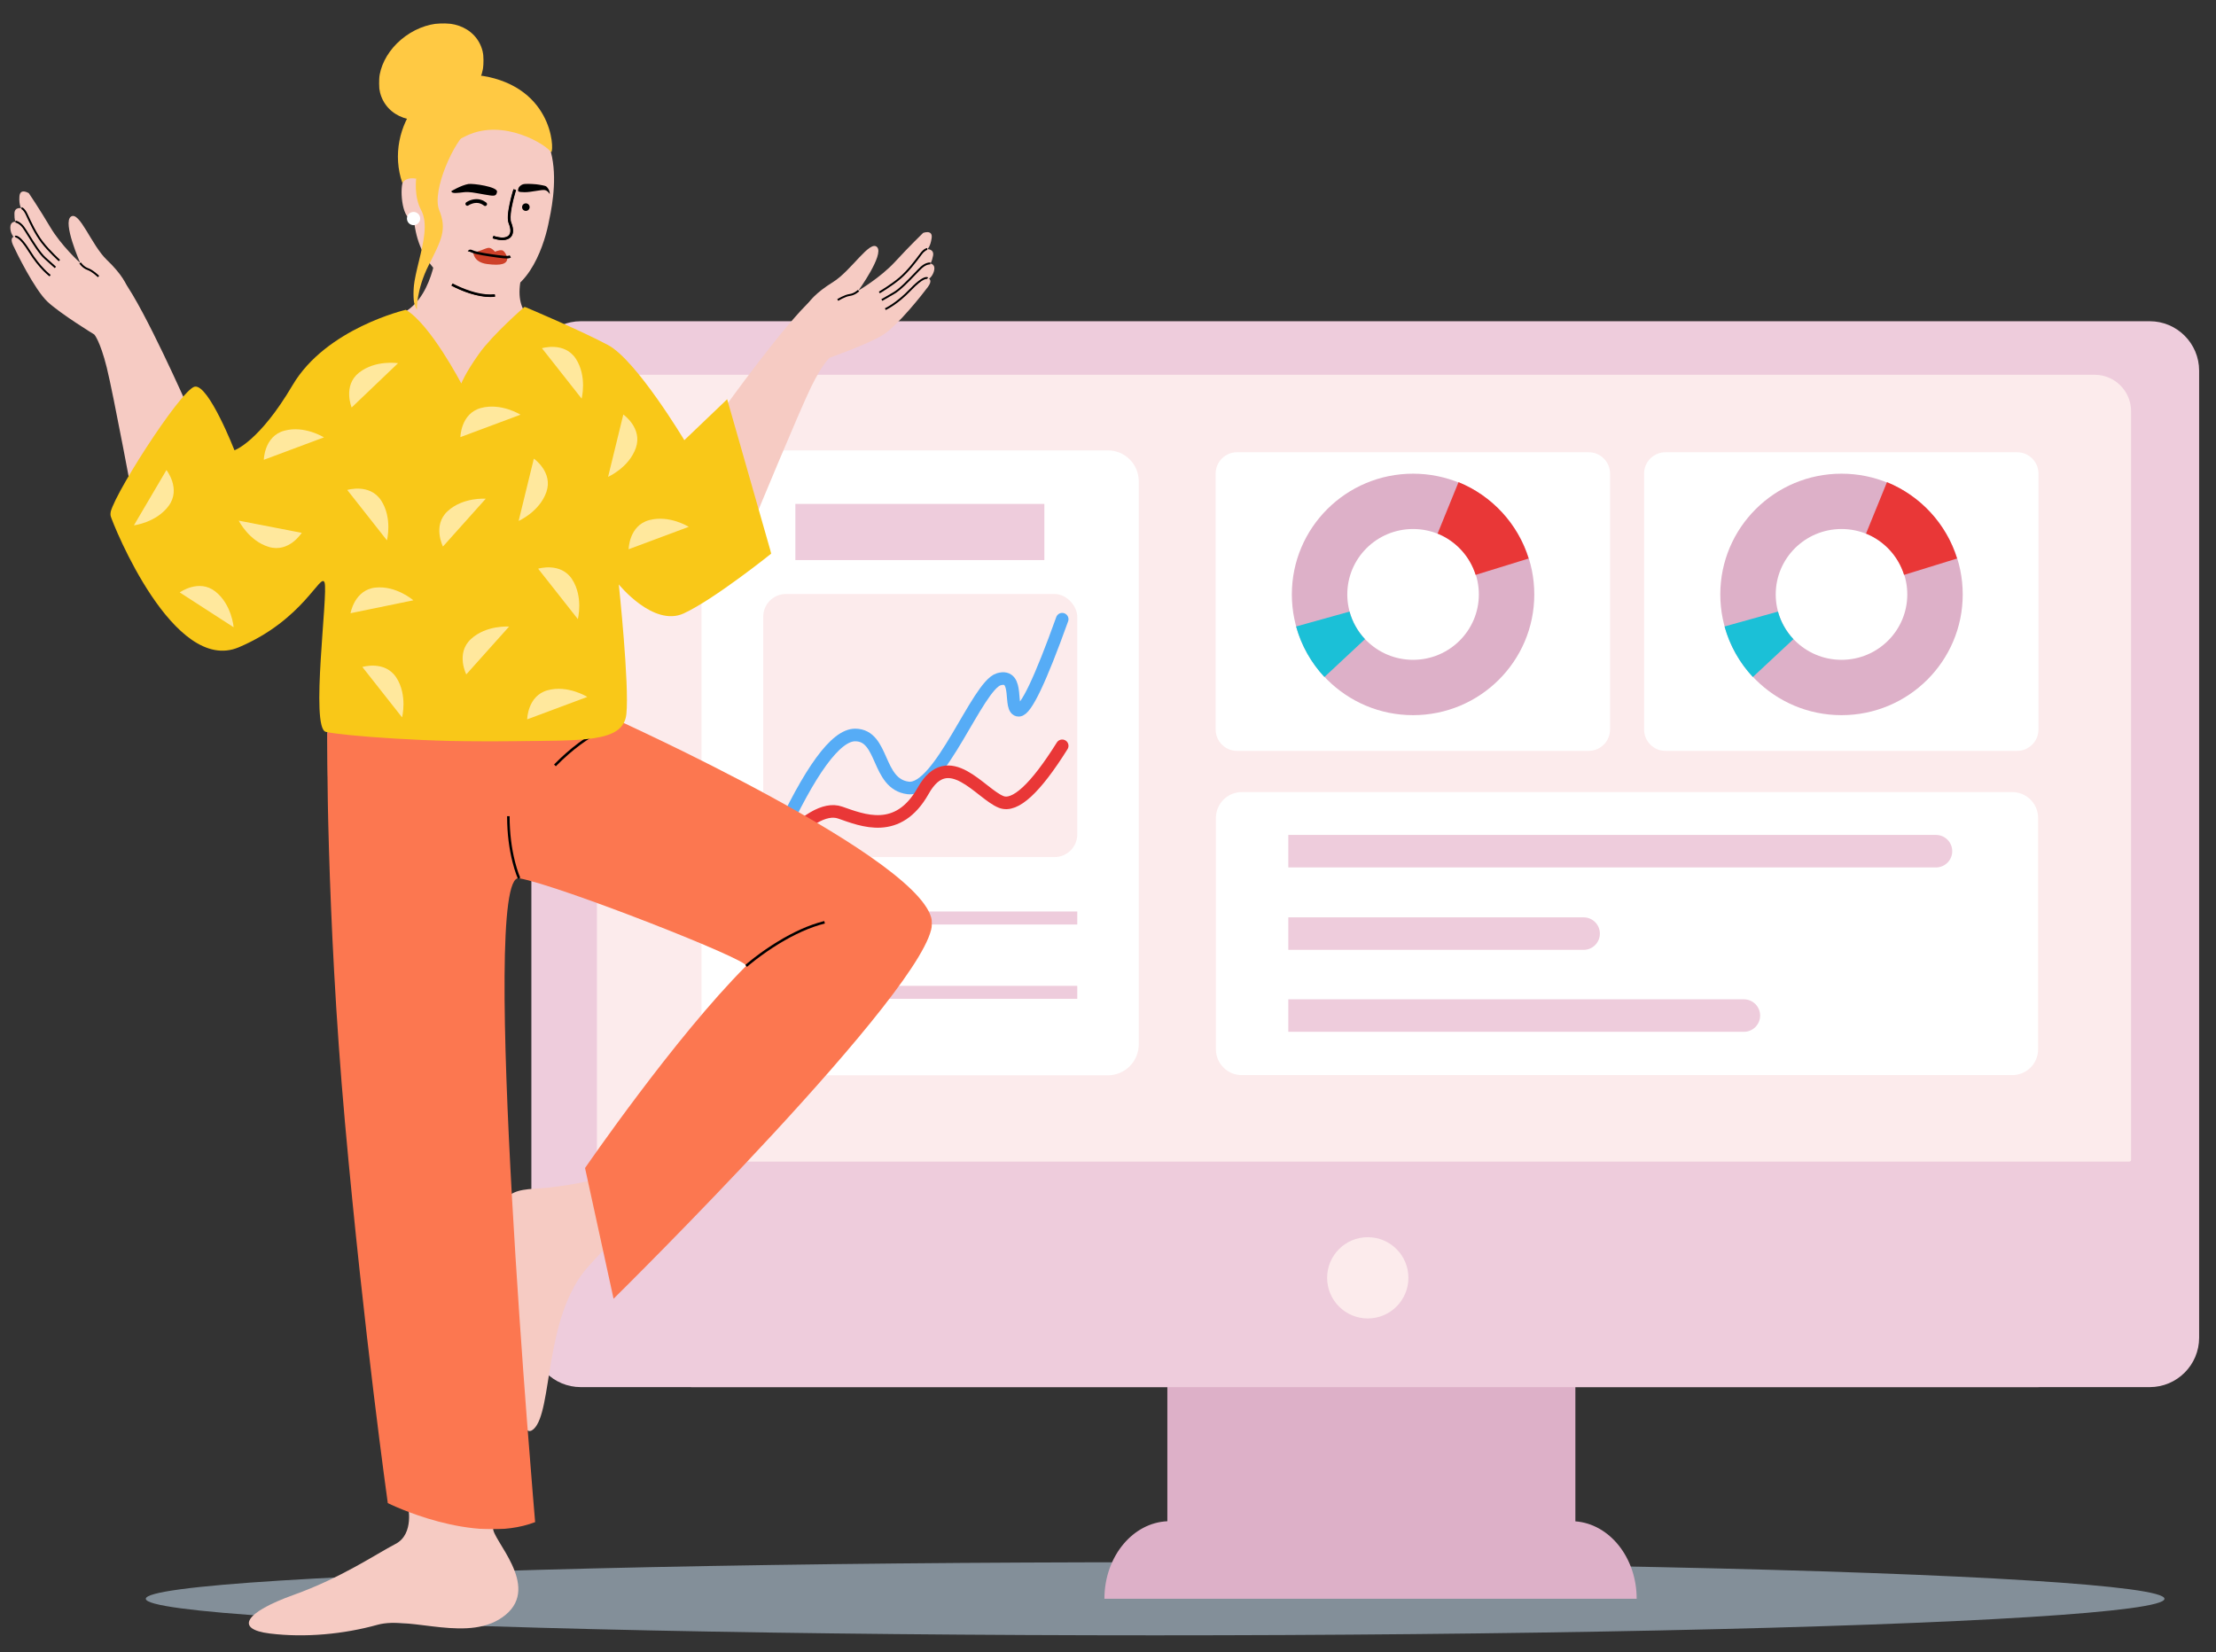
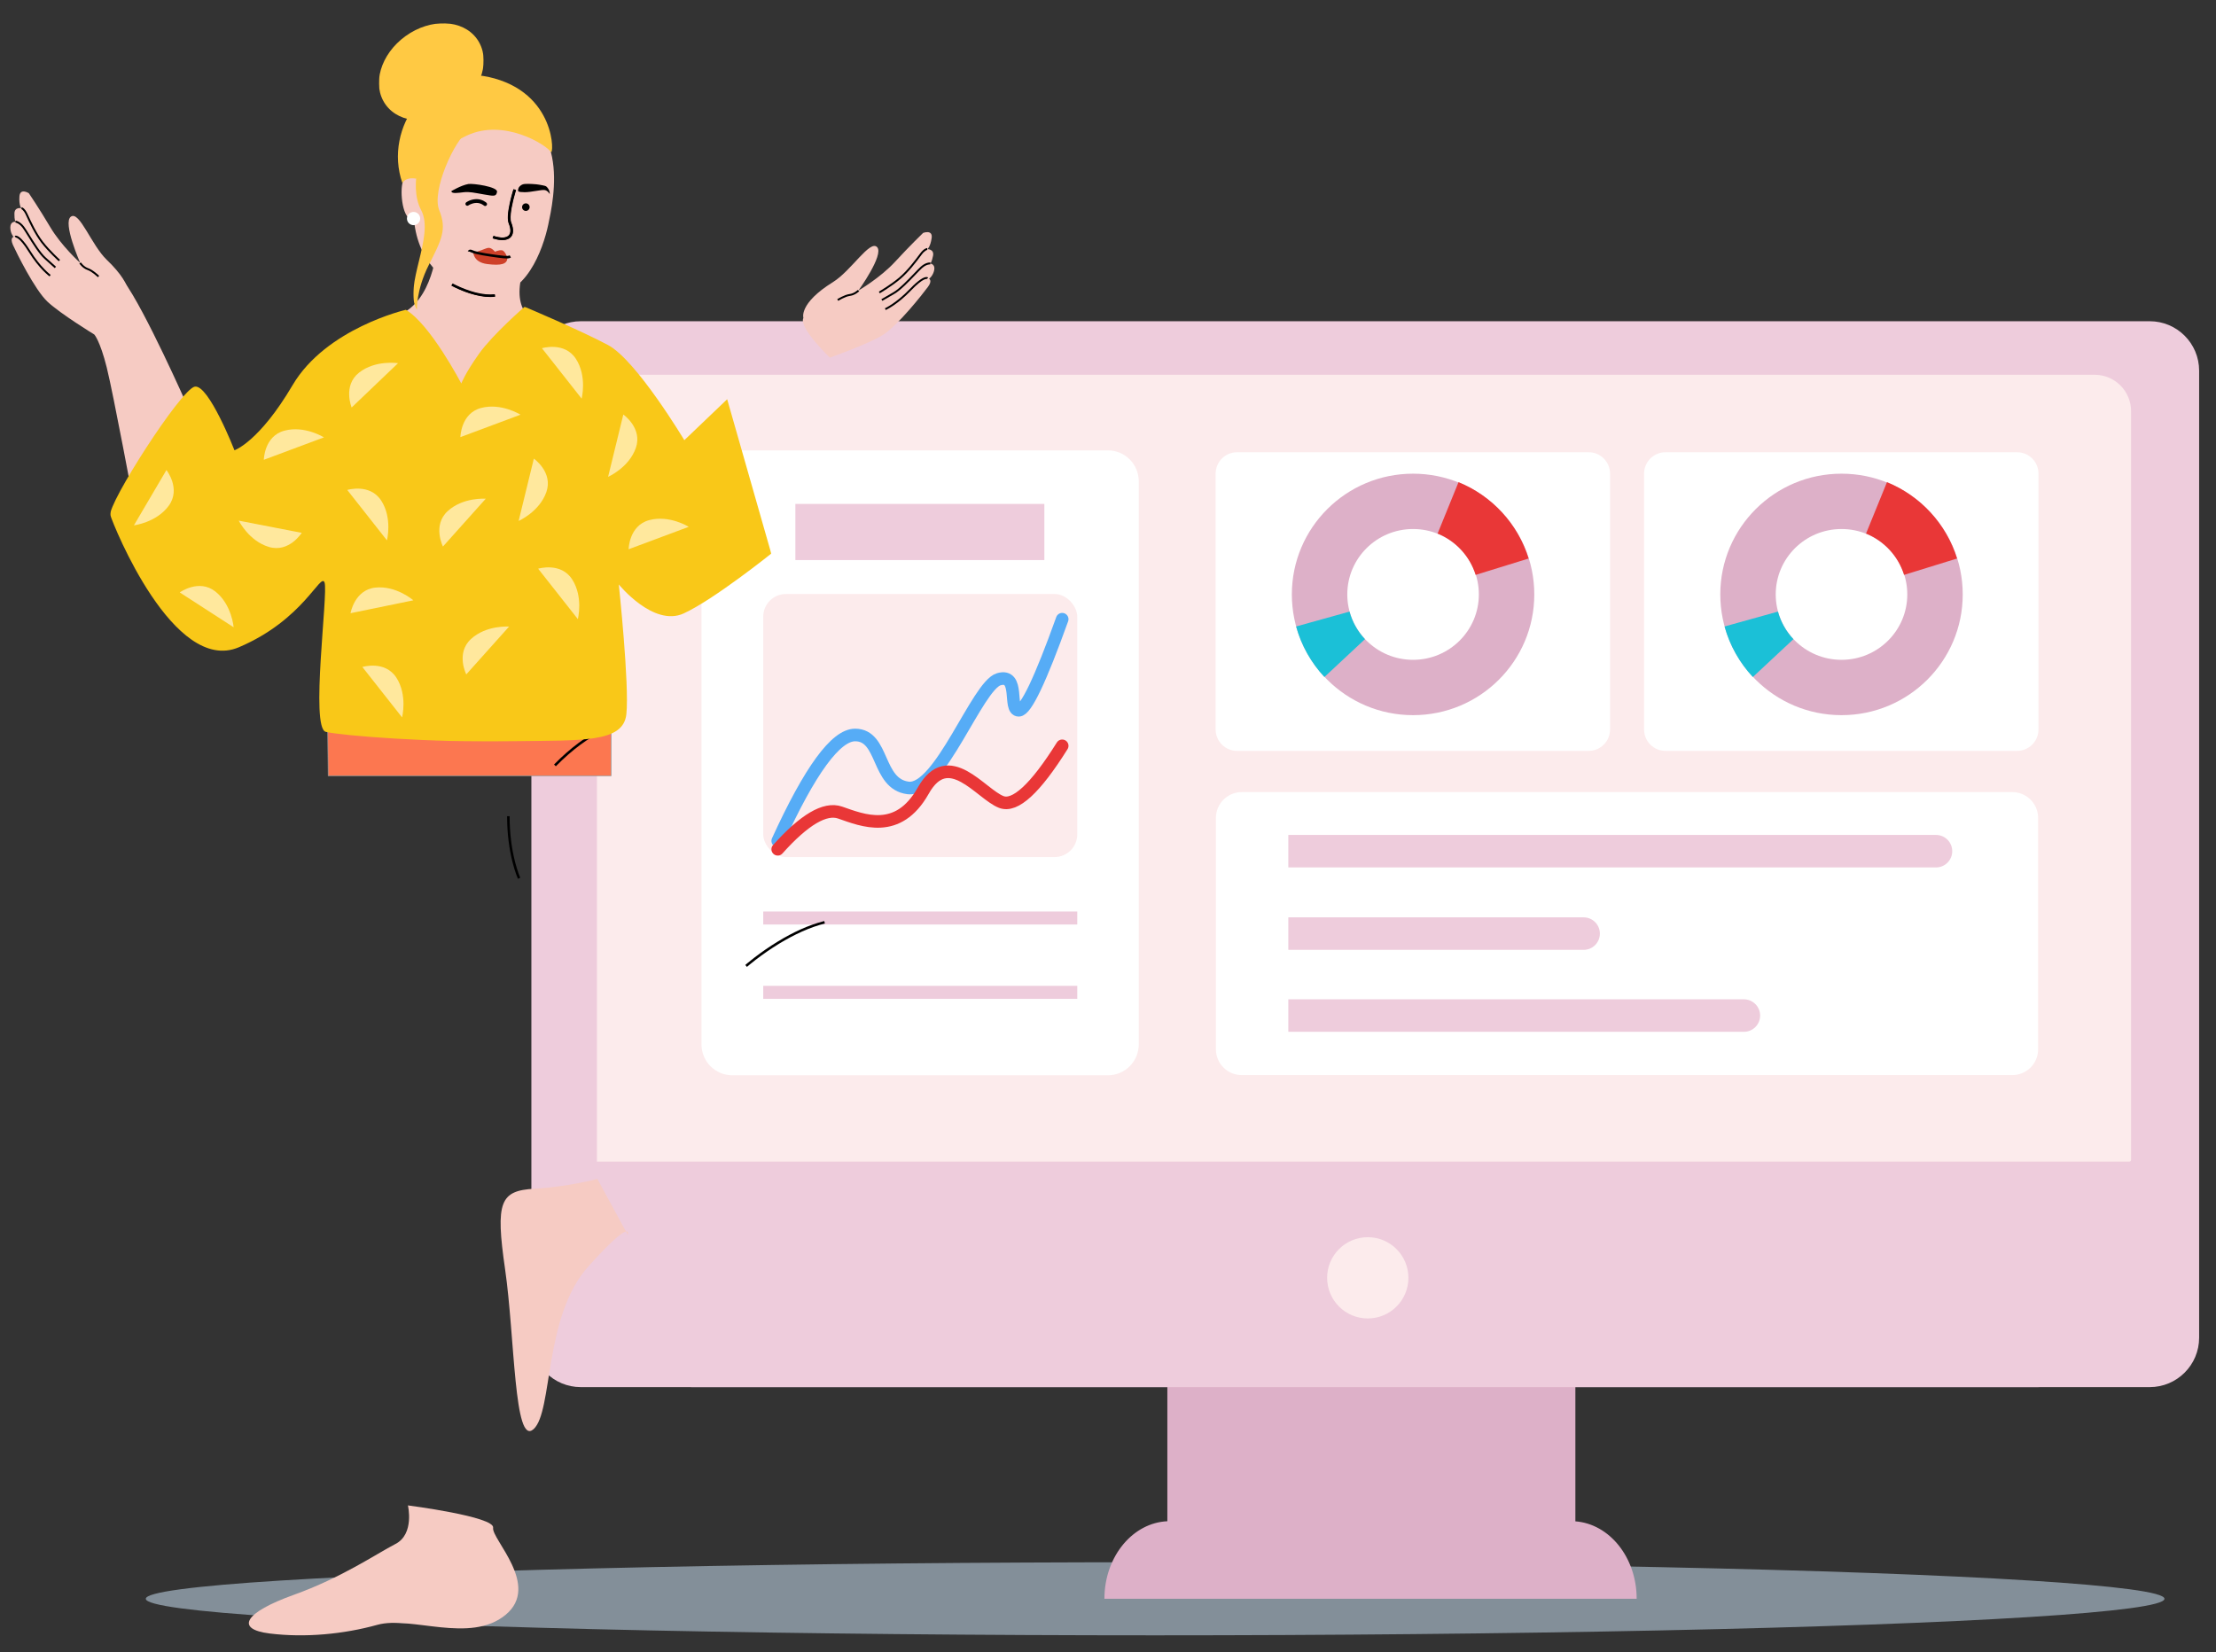
<svg xmlns="http://www.w3.org/2000/svg" xmlns:xlink="http://www.w3.org/1999/xlink" viewBox="148.613 668.077 3517.162 2622.821" width="3517.162px" height="2622.821px">
  <rect x="148.613" y="668.077" width="3517.162" height="2622.821" fill="#333333" stroke="none" />
  <defs>
    <polygon id="masterspot-illustrationmonitor-path-1" points="0 0.073 432.276 0.073 432.276 402 0 402" />
    <polygon id="masterspot-illustrationmonitor-path-3" points="0 0.974 166.344 0.974 166.344 155.078 0 155.078" />
    <polygon id="masterspot-illustrationmonitor-path-5" points="0.588 0.151 87.771 0.151 87.771 284 0.588 284" />
  </defs>
  <g id="Master/Spot Illustration/Monitor" stroke="none" stroke-width="1" fill="none" fill-rule="evenodd">
    <ellipse id="Floor" fill="#D5ECFF" opacity=".5" cx="1982" cy="3206" rx="1602" ry="58" />
    <path d="M3432,2812.177 C3432,2844.118 3410.137,2869.998 3383.177,2869.998 L2648.994,2869.998 L2648.994,3083.054 C2703.301,3087.153 2746.272,3140.635 2746.272,3206 L1901.506,3206 C1901.506,3171.966 1913.136,3141.18 1931.962,3118.876 C1949.887,3097.64 1974.307,3084.123 2001.396,3082.902 L2001.396,2869.998 L1246.823,2869.998 C1219.863,2869.998 1198,2844.118 1198,2812.177 L1198,2513 L3429.7,2513 C3430.969,2513 3432,2514.221 3432,2515.725 L3432,2812.177 Z" id="Base" fill="#DDB0C8" />
    <path d="M3560.495,2870 L1070.505,2870 C1027.149,2870 992,2834.85 992,2791.493 L992,1256.509 C992,1213.15 1027.149,1178 1070.505,1178 L3560.495,1178 C3603.854,1178 3639,1213.15 3639,1256.509 L3639,2791.493 C3639,2834.85 3603.854,2870 3560.495,2870" id="Monitor" fill="#EECCDC" />
    <path d="M2384,2696.5 C2384,2732.121 2355.121,2761 2319.5,2761 C2283.879,2761 2255,2732.121 2255,2696.5 C2255,2660.879 2283.879,2632 2319.5,2632 C2355.121,2632 2384,2660.879 2384,2696.5" id="On-Button" fill="#FCEBEC" />
    <path d="M1096,2512 L1096,1320.83 C1096,1288.892 1121.893,1263 1153.832,1263 L3473.168,1263 C3505.107,1263 3531,1288.892 3531,1320.83 L3531,2509.275 C3531,2510.779 3529.779,2512 3528.274,2512 L1096,2512 Z" id="Screen" fill="#FCEBEC" />
    <g id="Computer-Screen" transform="translate(1262, 1383)">
      <g id="Stats-and-Graphs">
        <g id="Graph-4" transform="translate(816, 542)">
          <path d="M469.348,-427.41 L836.59,-427.41 C859.234,-427.41 877.59,-409.053 877.59,-386.41 L877.59,836.59 C877.59,859.234 859.234,877.59 836.59,877.59 L469.348,877.59 C446.705,877.59 428.348,859.234 428.348,836.59 L428.348,-386.41 C428.348,-409.053 446.705,-427.41 469.348,-427.41 Z" id="Rectangle-Copy-15" fill="#FFF" transform="translate(652.969, 225.09) rotate(-270) translate(-652.969, -225.09)" />
          <g id="Group" transform="translate(115.385, 68.465)" fill="#EECCDC">
            <path d="M5.0636061e-12,-5.26000195e-13 L1027.963,-5.26000195e-13 C1042.208,-4.32693813e-13 1053.757,11.548 1053.757,25.794 C1053.757,40.04 1042.208,51.588 1027.963,51.588 L5.0636061e-12,51.588 L5.0636061e-12,51.588 L5.0636061e-12,-5.26000195e-13 Z" id="Rectangle" />
            <path d="M-3.5135226e-12,130.839 L468.697,130.839 C482.943,130.839 494.491,142.388 494.491,156.634 C494.491,170.879 482.943,182.428 468.697,182.428 L-3.5135226e-12,182.428 L-3.5135226e-12,182.428 L-3.5135226e-12,130.839 Z" id="Rectangle-Copy" />
            <path d="M6.35534235e-12,260.931 L723.052,260.931 C737.298,260.931 748.847,272.48 748.847,286.725 C748.847,300.971 737.298,312.519 723.052,312.519 L6.35534235e-12,312.519 L6.35534235e-12,312.519 L6.35534235e-12,260.931 Z" id="Rectangle-Copy-2" />
          </g>
        </g>
        <g id="Graph-2" transform="translate(816, 2)">
          <path d="M110,-75 L516.081,-75 C534.859,-75 550.081,-59.778 550.081,-41 L550.081,517 C550.081,535.778 534.859,551 516.081,551 L110,551 C91.222,551 76,535.778 76,517 L76,-41 C76,-59.778 91.222,-75 110,-75 Z" id="Rectangle-Copy-16" fill="#FFF" transform="translate(313.04, 238) rotate(-270) translate(-313.04, -238)" />
          <path d="M790,-75 L1196.081,-75 C1214.859,-75 1230.081,-59.778 1230.081,-41 L1230.081,517 C1230.081,535.778 1214.859,551 1196.081,551 L790,551 C771.222,551 756,535.778 756,517 L756,-41 C756,-59.778 771.222,-75 790,-75 Z" id="Rectangle-Copy-16" fill="#FFF" transform="translate(993.04, 238) rotate(-270) translate(-993.04, -238)" />
          <g id="Group-2" transform="translate(121, 35)">
            <path d="M192.394,2.87059265e-12 C298.651,2.87059265e-12 384.788,85.81 384.788,191.663 C384.788,297.515 298.651,383.326 192.394,383.326 C86.138,383.326 1.16529009e-12,297.515 1.16529009e-12,191.663 C1.16529009e-12,85.81 86.138,2.87059265e-12 192.394,2.87059265e-12 Z M192.394,87.83 C134.736,87.83 87.994,134.318 87.994,191.663 C87.994,249.008 134.736,295.496 192.394,295.496 C250.053,295.496 296.794,249.008 296.794,191.663 C296.794,134.318 250.053,87.83 192.394,87.83 Z" id="Combined-Shape-Copy-4" fill="#DDB0C8" />
            <path d="M375.805,134.672 L291.68,160.653 C282.399,130.837 260.054,106.757 231.322,95.077 L264.538,13.45 C317.536,35.039 358.738,79.557 375.805,134.672 Z" id="Combined-Shape-Copy-5" fill="#E93737" />
            <path d="M116.035,262.688 L51.678,322.801 C30.74,300.396 15.095,272.982 6.738,242.552 L91.534,218.936 C96.061,235.536 104.595,250.486 116.035,262.688 Z" id="Combined-Shape-Copy-6" fill="#1BC0D7" />
          </g>
          <g id="Group-2" transform="translate(801, 35)">
            <path d="M192.394,2.87059265e-12 C298.651,2.87059265e-12 384.788,85.81 384.788,191.663 C384.788,297.515 298.651,383.326 192.394,383.326 C86.138,383.326 1.16529009e-12,297.515 1.16529009e-12,191.663 C1.16529009e-12,85.81 86.138,2.87059265e-12 192.394,2.87059265e-12 Z M192.394,87.83 C134.736,87.83 87.994,134.318 87.994,191.663 C87.994,249.008 134.736,295.496 192.394,295.496 C250.053,295.496 296.794,249.008 296.794,191.663 C296.794,134.318 250.053,87.83 192.394,87.83 Z" id="Combined-Shape-Copy-4" fill="#DDB0C8" />
            <path d="M375.805,134.672 L291.68,160.653 C282.399,130.837 260.054,106.757 231.322,95.077 L264.538,13.45 C317.536,35.039 358.738,79.557 375.805,134.672 Z" id="Combined-Shape-Copy-5" fill="#E93737" />
            <path d="M116.035,262.688 L51.678,322.801 C30.74,300.396 15.095,272.982 6.738,242.552 L91.534,218.936 C96.061,235.536 104.595,250.486 116.035,262.688 Z" id="Combined-Shape-Copy-6" fill="#1BC0D7" />
          </g>
        </g>
        <g id="Graph-1">
          <g id="Group-27" fill="#FFF">
            <path d="M-100,149 L794,149 C821.062,149 843,170.938 843,198 L843,794 C843,821.062 821.062,843 794,843 L-100,843 C-127.062,843 -149,821.062 -149,794 L-149,198 C-149,170.938 -127.062,149 -100,149 Z" id="Rectangle-Copy-16" transform="translate(347, 496) rotate(-270) translate(-347, -496)" />
          </g>
          <rect id="Rectangle" fill="#FCEBEC" x="98" y="228" width="498.414" height="417.589" rx="36" />
          <path d="M121,619.901 C172.18,507.831 213.129,451.796 243.848,451.796 C289.928,451.796 277.721,529.58 327.94,535.848 C378.16,542.116 437.727,373.269 471.846,363.33 C505.964,353.39 486.509,412.579 503.561,412.579 C514.929,412.579 537.903,364.386 572.483,268" id="Path-8" stroke="#56ACF6" stroke-width="20" stroke-linecap="round" stroke-linejoin="round" />
          <path d="M121,633.22 C163.149,586.146 196.135,566.721 219.956,574.946 C255.688,587.284 311.919,611.355 351.938,540.178 C391.957,469 442.852,545.349 475.764,558.123 C497.706,566.639 529.946,536.931 572.483,469" id="Path-10" stroke="#E93737" stroke-width="20" stroke-linecap="round" stroke-linejoin="round" />
          <rect id="Rectangle" fill="#EECCDC" x="149" y="85" width="395.165" height="89.148" />
          <rect id="Rectangle-Copy-20" fill="#EECCDC" x="98" y="732" width="498.414" height="20.645" />
          <rect id="Rectangle-Copy-22" fill="#EECCDC" x="98" y="850" width="498.414" height="20.645" />
        </g>
      </g>
    </g>
    <g transform="translate(-258, 556) scale(1 1)" id="Master/Character/Standing">
      <defs>
        <polygon id="mastercharacterstanding-path-1" points="0 0 485.023 0 485.023 527.3 0 527.3" />
      </defs>
      <g id="Master/Character/Standing" stroke="none" stroke-width="1" fill="none" fill-rule="evenodd">
        <g id="Lower Body/Standing" transform="translate(503, 1151) scale(1 1)">
          <defs>
-             <polygon id="lower-bodystandingyoga-pose-path-1" points="0.8 0.534 960.911 0.534 960.911 1289.694 0.8 1289.694" />
-           </defs>
+             </defs>
          <g id="Lower Body/Standing/Yoga Pose" stroke="none" stroke-width="1" fill="none" fill-rule="evenodd">
            <path d="M873.5,0.5 L422.505,0.5 L424.495,192.5 L873.5,192.5 L873.5,0.5 Z" id="Rectangle" stroke="#979797" fill="#FC7750" />
            <g id="Group-109" transform="translate(298, 99)">
              <path d="M553.707,733.457 C553.707,733.457 508.526,745.92 454,749.036 C399.471,752.152 391.682,769.289 407.262,876.786 C422.841,984.283 421.283,1158.771 452.442,1130.729 C483.599,1102.686 468.021,951.566 539.686,872.112 C611.35,792.658 602.003,822.259 602.003,822.259 L553.707,733.457 Z" id="Fill-96" fill="#f6cbc3" />
              <path d="M253.04,1251.765 C253.04,1251.765 263.899,1297.176 233.296,1312.972 C202.693,1328.766 148.398,1366.28 71.396,1393.92 C-5.605,1421.562 -22.387,1448.216 33.883,1455.127 C90.153,1462.036 151.359,1456.114 204.668,1441.306 C257.976,1426.498 351.759,1471.909 408.029,1425.512 C464.299,1379.113 385.324,1305.074 388.285,1287.304 C391.247,1269.535 253.04,1251.765 253.04,1251.765" id="Fill-98" fill="#f6cbc3" />
              <g id="Group-102" transform="translate(124, 0)">
                <mask id="lower-bodystandingyoga-pose-mask-2" fill="#ffffff">
                  <use xlink:href="#lower-bodystandingyoga-pose-path-1" fill="#ffffff" />
                </mask>
                <g id="Clip-101" />
                <path d="M0.82,24.78 C0.82,24.78 -0.979,308.85 29.198,644.569 C59.375,980.288 97.096,1248.108 97.096,1248.108 C97.096,1248.108 232.892,1316.006 330.967,1278.285 C330.967,1278.285 241.415,244.901 305.541,256.217 C369.667,267.534 674.017,387.231 665.828,395.42 C552.774,508.473 410.182,716.239 410.182,716.239 L455.447,923.706 C455.447,923.706 960.911,425.786 960.911,327.711 C960.911,229.635 451.41,0.534 451.41,0.534 C451.41,0.534 272.79,68.746 0.82,24.78" id="Fill-100" fill="#FC7750" mask="url(#lower-bodystandingyoga-pose-mask-2)" />
              </g>
              <path d="M913.857,324.161 L914.828,328.041 C891.312,333.919 866.719,345.156 842.044,360.192 C828.85,368.231 816.472,376.848 805.27,385.463 L803.725,386.657 C800.935,388.824 798.379,390.869 796.074,392.765 L794.841,393.784 C793.918,394.551 793.099,395.242 792.386,395.851 L791.154,396.918 L788.503,393.922 L789.279,393.247 L790.104,392.541 C790.537,392.172 791.004,391.777 791.506,391.357 L792.284,390.708 C795.34,388.167 798.871,385.338 802.831,382.292 C814.142,373.593 826.637,364.896 839.962,356.776 C864.545,341.796 889.083,330.524 912.678,324.459 L913.857,324.161 Z" id="Stroke-103" fill="#000" fill-rule="nonzero" />
              <path d="M592.706,7.019 L593.347,10.967 L592.864,11.057 L592.307,11.171 C592.107,11.213 591.895,11.259 591.67,11.31 L591.321,11.39 C589.599,11.79 587.576,12.336 585.269,13.051 C578.645,15.103 571.096,18.09 562.761,22.187 C539.165,33.789 514.142,51.784 488.766,77.533 L487.849,78.467 L484.99,75.669 C510.998,49.095 536.711,30.538 560.997,18.598 C569.521,14.407 577.264,11.343 584.086,9.23 C586.485,8.487 588.601,7.916 590.416,7.494 L591.182,7.321 C591.572,7.235 591.903,7.167 592.174,7.115 L592.706,7.019 Z" id="Stroke-105" fill="#000" fill-rule="nonzero" />
              <path d="M414.466,157.723 C414.466,184.567 417.646,208.66 422.943,229.636 L423.451,231.612 C425.069,237.798 426.775,243.297 428.484,248.08 L428.753,248.829 C429.443,250.73 430.083,252.372 430.655,253.752 L431.087,254.771 L431.355,255.375 L427.728,257.06 L427.519,256.595 L427.201,255.858 L426.96,255.285 C426.365,253.85 425.704,252.151 424.993,250.194 C422.97,244.619 420.949,238.078 419.065,230.615 C413.785,209.708 410.582,185.779 410.469,159.176 L410.466,157.723 L414.466,157.723 Z" id="Stroke-107" fill="#000" fill-rule="nonzero" />
            </g>
          </g>
        </g>
        <g id="Upper Body" transform="translate(376, 277) scale(1 1)">
          <defs>
            <polygon id="upper-bodyshrugg-path-1" points="0.596 0.899 1049.751 0.899 1049.751 691 0.596 691" />
          </defs>
          <g id="Upper Body/Shrugg" stroke="none" stroke-width="1" fill="none" fill-rule="evenodd">
            <path d="M724.954,220 C724.954,220 721.263,301.153 673.924,329.8 C630.973,355.791 721.969,506.61 819.858,497.614 C873.442,492.688 886,346.158 886,346.158 C886,346.158 842.734,337.797 858.716,271.819 L724.954,220 Z" id="Neck" fill="#f6cbc3" />
            <path d="M803.337,302.516 C739.877,294.841 694.078,253.116 687.665,183.898 C669.216,186.835 664.865,138.765 670.003,123.323 C675.146,107.859 691.933,116.901 691.933,116.901 C692.862,114.457 693.652,111.899 694.303,109.226 C722.025,-4.486 799.67,0.024 799.67,0.024 C942.344,7.457 908.914,153.12 900.763,191.763 C892.611,230.41 864.684,309.927 803.337,302.516 Z" id="Head" fill="#f6cbc3" />
            <g id="Group-63" transform="translate(47, 138)">
              <path d="M1258.751,201.834 C1258.751,201.834 1250.797,178.943 1305.751,144.834 C1334.751,126.834 1364.265,77.343 1375.722,89.346 C1387.179,101.349 1346.083,158.298 1346.083,158.298 C1346.083,158.298 1380.873,138.034 1404.285,112.561 C1427.698,87.087 1448.746,66.805 1448.746,66.805 C1448.746,66.805 1464.304,60.898 1462.313,74.948 C1460.322,88.997 1455.514,92.586 1455.514,92.586 C1455.514,92.586 1466.559,92.335 1464.528,102.987 C1462.497,113.64 1460.093,115.435 1460.093,115.435 C1460.093,115.435 1468.186,116.245 1466.409,125.565 C1464.632,134.887 1458.222,139.673 1458.222,139.673 C1458.222,139.673 1463.911,142.278 1456.485,152.39 C1449.059,162.502 1408.177,214.723 1384.098,229.274 C1360.019,243.825 1300.751,264.834 1300.751,264.834 C1300.751,264.834 1250.751,216.834 1258.751,201.834" id="Fill-1" fill="#f6cbc3" />
              <path d="M1389.361,189.205 L1388.141,186.464 C1388.319,186.385 1406.162,178.279 1427.668,155.797 C1442.553,140.234 1450.186,136.917 1453.966,136.875 C1455.758,136.88 1456.597,137.557 1456.812,137.773 L1454.69,139.894 C1454.772,139.976 1454.819,140.004 1454.82,140.004 C1454.771,139.976 1449.555,137.255 1429.835,157.871 C1407.883,180.82 1390.107,188.873 1389.361,189.205" id="Fill-3" fill="#000" />
              <path d="M1384.023,174.62 L1382.48,172.048 C1382.53,172.017 1387.653,168.948 1401.507,161.031 C1410.953,155.634 1424.428,141.55 1434.267,131.266 C1438.802,126.525 1442.719,122.432 1445.263,120.205 C1453.7,112.823 1460.224,113.807 1460.498,113.854 L1460.019,116.815 C1459.964,116.812 1454.515,116.096 1447.239,122.463 C1444.795,124.601 1440.921,128.65 1436.435,133.339 C1426.469,143.756 1412.819,158.022 1402.995,163.637 C1389.178,171.532 1384.073,174.59 1384.023,174.62" id="Fill-5" fill="#000" />
              <path d="M1380.003,162.631 L1378.5,160.035 C1378.689,159.926 1397.545,148.963 1411.275,137.194 C1424.072,126.226 1436.087,110.11 1442.543,101.453 L1444.052,99.433 C1450.321,91.074 1454.765,90.833 1455.252,90.833 L1455.3,93.832 C1455.266,93.834 1451.768,94.145 1446.451,101.234 L1444.948,103.246 C1438.423,111.997 1426.277,128.286 1413.228,139.472 C1399.284,151.424 1380.194,162.521 1380.003,162.631" id="Fill-7" fill="#000" />
              <path d="M1314.056,174.599 L1312.446,172.068 C1312.907,171.775 1323.825,164.875 1332.065,163.845 C1339.437,162.923 1345.136,157.328 1345.191,157.272 L1347.312,159.394 C1347.053,159.654 1340.851,165.77 1332.438,166.822 C1324.87,167.768 1314.164,174.531 1314.056,174.599" id="Fill-9" fill="#000" />
-               <path d="M1300.751,264.834 C1300.751,264.834 1289.751,272.834 1270.751,311.834 C1251.751,350.834 1182.751,517.834 1182.751,517.834 L1133.559,344.224 C1133.559,344.224 1230.162,209.867 1272.456,172.351 C1314.751,134.834 1300.751,264.834 1300.751,264.834" id="Fill-11" fill="#f6cbc3" />
              <g id="Group-15" transform="translate(0, 0.156)" fill="#f6cbc3">
                <path d="M187.449,174.995 C187.449,174.995 199.957,154.239 153.226,109.521 C128.566,85.924 109.903,31.406 96.215,40.786 C82.527,50.166 110.983,114.371 110.983,114.371 C110.983,114.371 81.125,87.363 63.475,57.605 C45.825,27.849 29.416,3.658 29.416,3.658 C29.416,3.658 15.412,-5.331 14.46,8.826 C13.508,22.983 17.472,27.487 17.472,27.487 C17.472,27.487 6.717,24.962 6.505,35.805 C6.294,46.646 8.275,48.899 8.275,48.899 C8.275,48.899 0.19,48.021 0.004,57.509 C-0.181,66.995 5.104,73.002 5.104,73.002 C5.104,73.002 -1,74.376 4.178,85.804 C9.357,97.23 38.58,156.765 59.137,175.973 C79.695,195.181 133.35,227.97 133.35,227.97 C133.35,227.97 192.181,191.324 187.449,174.995" id="Fill-13" />
              </g>
              <path d="M62.259,135.837 C61.597,135.357 45.865,123.809 29.123,96.823 C14.084,72.581 8.422,74.157 8.365,74.184 C8.366,74.183 8.418,74.165 8.513,74.103 L6.876,71.59 C7.131,71.424 8.101,70.91 9.846,71.299 C13.537,72.12 20.319,76.941 31.673,95.24 C48.105,121.73 63.86,133.292 64.017,133.405 L62.259,135.837 Z" id="Fill-16" fill="#000" />
              <path d="M70.492,122.668 C70.449,122.627 66.085,118.582 54.195,108.004 C45.742,100.484 35.331,83.707 27.73,71.459 C24.308,65.944 21.353,61.182 19.403,58.584 C13.608,50.867 8.132,50.425 8.078,50.422 L8.206,47.425 C8.483,47.438 15.07,47.818 21.802,56.783 C23.832,59.486 26.82,64.302 30.279,69.876 C37.784,81.969 48.061,98.531 56.189,105.763 C68.11,116.368 72.49,120.43 72.533,120.469 L70.492,122.668 Z" id="Fill-18" fill="#000" />
              <path d="M76.9,111.767 C76.736,111.62 60.348,96.821 49.171,82.248 C38.711,68.61 30.189,50.163 25.61,40.253 L24.556,37.975 C20.816,29.942 17.458,28.916 17.425,28.908 L18.091,25.983 C18.567,26.083 22.866,27.237 27.275,36.709 L28.334,38.995 C32.863,48.799 41.294,67.048 51.552,80.422 C62.562,94.779 78.744,109.391 78.907,109.537 L76.9,111.767 Z" id="Fill-20" fill="#000" />
              <path d="M138.957,137.088 C138.865,136.999 129.786,128.171 122.576,125.684 C114.561,122.919 109.757,115.654 109.555,115.347 L112.067,113.707 C112.112,113.774 116.534,120.426 123.555,122.848 C131.405,125.557 140.665,134.562 141.054,134.943 L138.957,137.088 Z" id="Fill-22" fill="#000" />
              <path d="M133.35,228.125 C133.35,228.125 142.462,238.225 153.003,280.307 C163.544,322.387 196.589,500.034 196.589,500.034 L280.556,340.315 C280.556,340.315 213.765,188.912 180.124,143.475 C146.484,98.035 133.35,228.125 133.35,228.125" id="Fill-24" fill="#f6cbc3" />
              <g id="Group-28" transform="translate(158, 183.156)">
                <mask id="upper-bodyshrugg-mask-2" fill="#ffffff">
                  <use xlink:href="#upper-bodyshrugg-path-1" fill="#ffffff" />
                </mask>
                <g id="Clip-27" />
                <path d="M469.751,5.678 C469.751,5.678 343.252,34.939 290.001,125.309 C236.751,215.678 197.751,228.678 197.751,228.678 C197.751,228.678 156.751,123.678 134.751,127.678 C112.751,131.678 -4.249,314.678 0.751,331.678 C5.751,348.678 101.42,585.196 204.586,541.437 C307.751,497.678 334.751,421.678 340.751,438.678 C346.751,455.678 317.751,669.678 342.751,675.678 C367.751,681.678 509.965,693.059 639.751,690.678 C748.751,688.678 814.751,693.678 819.751,647.678 C824.751,601.678 807.751,441.678 807.751,441.678 C807.751,441.678 862.751,509.678 910.751,487.678 C958.751,465.678 1049.751,392.678 1049.751,392.678 L979.751,147.678 L911.751,212.678 C911.751,212.678 835.751,85.678 790.751,61.678 C745.751,37.678 658.241,0.899 658.241,0.899 C658.241,0.899 607.751,44.678 585.751,75.678 C563.751,106.678 557.751,122.678 557.751,122.678 C557.751,122.678 508.751,28.678 469.751,5.678" id="Fill-26" fill="#F9C818" mask="url(#upper-bodyshrugg-mask-2)" />
              </g>
              <g id="Pattern-1" transform="translate(196.167, 247.704)" fill="#FFE89D">
                <path d="M338.584,227.13 L401.584,307.13 C401.584,307.13 410.584,272.13 392.584,244.13 C374.584,216.13 338.584,227.13 338.584,227.13" id="Fill-29" />
                <path d="M647.585,2.13 L710.585,82.13 C710.585,82.13 719.585,47.13 701.585,19.13 C683.585,-8.87 647.585,2.13 647.585,2.13" id="Fill-31" />
                <path d="M362.584,508.13 L425.584,588.13 C425.584,588.13 434.584,553.13 416.584,525.13 C398.584,497.13 362.584,508.13 362.584,508.13" id="Fill-33" />
                <path d="M641.585,352.13 L704.585,432.13 C704.585,432.13 713.585,397.13 695.585,369.13 C677.585,341.13 641.585,352.13 641.585,352.13" id="Fill-35" />
                <path d="M527.499,519.928 L595.406,444.049 C595.406,444.049 559.377,441.234 534.91,463.802 C510.442,486.37 527.499,519.928 527.499,519.928" id="Fill-37" />
                <path d="M490.499,316.928 L558.406,241.049 C558.406,241.049 522.377,238.234 497.91,260.802 C473.442,283.37 490.499,316.928 490.499,316.928" id="Fill-39" />
                <path d="M634.757,177.375 L610.599,276.296 C610.599,276.296 643.706,261.808 654.658,230.374 C665.61,198.941 634.757,177.375 634.757,177.375" id="Fill-41" />
                <path d="M776.757,107.375 L752.599,206.296 C752.599,206.296 785.706,191.808 796.658,160.374 C807.61,128.941 776.757,107.375 776.757,107.375" id="Fill-43" />
                <path d="M343.783,422.784 L443.532,402.31 C443.532,402.31 416.275,378.582 383.178,382.127 C350.081,385.672 343.783,422.784 343.783,422.784" id="Fill-45" />
                <path d="M266.351,295.201 L166.379,275.846 C166.379,275.846 182.448,308.215 214.374,317.638 C246.299,327.059 266.351,295.201 266.351,295.201" id="Fill-47" />
                <path d="M51.617,195.515 L2.47268872e-12,283.291 C2.47268872e-12,283.291 35.877,278.95 55.415,252 C74.954,225.051 51.617,195.515 51.617,195.515" id="Fill-49" />
                <path d="M72.736,389.789 L158.244,445.084 C158.244,445.084 155.427,409.055 129.331,388.391 C103.236,367.727 72.736,389.789 72.736,389.789" id="Fill-51" />
                <path d="M345.561,96.252 L419.193,25.914 C419.193,25.914 383.494,20.291 357.337,40.878 C331.18,61.464 345.561,96.252 345.561,96.252" id="Fill-53" />
                <path d="M206.18,179.263 L301.58,143.657 C301.58,143.657 270.991,124.413 238.836,133.019 C206.681,141.623 206.18,179.263 206.18,179.263" id="Fill-55" />
                <path d="M518.181,143.263 L613.581,107.657 C613.581,107.657 582.991,88.413 550.837,97.019 C518.682,105.623 518.181,143.263 518.181,143.263" id="Fill-57" />
                <path d="M785.181,321.263 L880.581,285.657 C880.581,285.657 849.991,266.413 817.837,275.019 C785.682,283.623 785.181,321.263 785.181,321.263" id="Fill-59" />
-                 <path d="M624.181,591.263 L719.581,555.657 C719.581,555.657 688.991,536.413 656.837,545.019 C624.682,553.623 624.181,591.263 624.181,591.263" id="Fill-61" />
              </g>
            </g>
          </g>
        </g>
        <g id="Expression" transform="translate(1098, 360) scale(1 1)" fill="#000">
          <defs>
            <polygon id="expressionmake-up-wink-path-1" points="0 0.824 77.732 0.824 77.732 24.534 0 24.534" />
            <polygon id="expressionmake-up-wink-path-3" points="0.529 0.46 51.522 0.46 51.522 17.648 0.529 17.648" />
          </defs>
          <g id="Expression/Make Up Wink" stroke="none" stroke-width="1" fill="none" fill-rule="evenodd">
            <g id="Group-19" transform="translate(21, 25)">
              <path d="M128.222,55.877 C128.222,59.19 125.537,61.877 122.222,61.877 C118.909,61.877 116.222,59.19 116.222,55.877 C116.222,52.564 118.909,49.877 122.222,49.877 C125.537,49.877 128.222,52.564 128.222,55.877" id="Fill-3" fill="#000" />
              <path d="M38.76,127.441 C38.76,127.441 38.522,143.39 60.899,146.247 C83.276,149.103 93.275,146.247 92.799,136.01 C92.799,136.01 89.228,124.822 83.99,124.346 C78.753,123.87 73.278,126.726 73.278,126.726 C73.278,126.726 68.041,119.823 62.566,120.537 C57.09,121.252 46.14,127.678 38.76,127.441" id="Fill-12" fill="#CE4129" />
              <g id="Group-7" transform="translate(0, 0.176)">
                <mask id="expressionmake-up-wink-mask-2" fill="#ffffff">
                  <use xlink:href="#expressionmake-up-wink-path-1" fill="#ffffff" />
                </mask>
                <g id="Clip-6" />
              </g>
              <path d="M78.12,136.076 C61.805,133.901 42.292,131.011 36.169,127.95 C31.701,125.715 30.056,126.277 30.04,126.284 C30.041,126.284 31.473,121.131 37.957,124.371 C44.269,127.528 70.145,130.978 78.649,132.112 C93.524,134.094 94.866,133.327 96.565,132.358 L98.549,135.83 C96.903,136.772 95.349,137.347 91.831,137.347 C88.952,137.347 84.758,136.961 78.12,136.076 Z" id="Fill-10" fill="#000" />
              <g id="Group-16" transform="translate(109, 18.176)">
                <mask id="expressionmake-up-wink-mask-4" fill="#ffffff">
                  <use xlink:href="#expressionmake-up-wink-path-3" fill="#ffffff" />
                </mask>
                <g id="Clip-15" />
                <path d="M0.572,10.37 C0.572,10.37 1.2,4.096 8.855,1.335 C16.51,-1.426 43.24,3.092 45.248,4.598 C47.255,6.103 50.895,9.743 51.522,17.648 C51.522,17.648 48.627,11.626 43.357,10.622 C38.086,9.618 21.655,14.135 11.239,14.01 C0.823,13.884 0.321,12.629 0.572,10.37" id="Fill-14" fill="#000" mask="url(#expressionmake-up-wink-mask-4)" />
              </g>
              <path d="M65.462,198.176 C51.608,198.176 37.285,194.136 27.014,190.404 C13.854,185.623 4.308,180.297 4.213,180.244 L5.681,177.627 C6.051,177.836 43.147,198.389 72.793,194.746 L73.16,197.723 C70.632,198.034 68.053,198.176 65.462,198.176" id="Fill-17" fill="#000" />
            </g>
            <g id="Group-124" transform="translate(25, 52)" fill="#000" fill-rule="nonzero">
              <path d="M98.939,0.516 L102.748,1.738 L102.375,2.931 C102.076,3.904 101.742,5.018 101.382,6.253 C100.354,9.784 99.326,13.576 98.366,17.479 C97.3,21.818 96.385,26.025 95.67,29.998 L95.463,31.174 C93.726,41.278 93.48,48.993 95.033,53.142 L95.124,53.377 C104.002,75.34 91.946,86.478 66.642,78.679 L65.872,78.437 L67.091,74.627 C89.885,81.921 99.026,73.703 91.416,54.876 C89.321,49.694 89.643,40.899 91.734,29.289 C92.465,25.227 93.396,20.939 94.482,16.524 C95.348,13.003 96.268,9.573 97.194,6.338 L97.542,5.135 C97.751,4.418 97.951,3.741 98.141,3.107 L98.63,1.502 L98.939,0.516 Z" id="Stroke-114" />
              <path d="M0.185,153.534 L2.142,150.046 L2.856,150.435 L3.511,150.783 C4.503,151.305 5.632,151.881 6.887,152.498 L7.433,152.765 C11.654,154.821 16.322,156.878 21.3,158.798 C32.748,163.212 44.06,166.225 54.584,167.202 C59.354,167.645 63.874,167.656 68.106,167.202 L68.949,167.105 L69.438,171.075 C64.663,171.663 59.575,171.683 54.214,171.185 C43.277,170.169 31.625,167.066 19.861,162.53 C14.771,160.567 10,158.465 5.681,156.361 L4.048,155.554 C3.353,155.206 2.702,154.873 2.094,154.556 L0.963,153.958 L0.185,153.534 Z" id="Stroke-122" />
            </g>
            <g id="Group-16" transform="translate(90, 52)" fill="#000">
              <path d="M15.825,81.166 C11.782,81.166 6.738,80.375 0.443,78.361 L1.661,74.551 C13.385,78.302 22.045,77.996 26.046,73.687 C29.449,70.02 29.428,63.313 25.987,54.801 C23.652,49.026 24.229,38.073 27.702,22.245 C30.243,10.662 33.477,0.541 33.51,0.44 L37.318,1.662 C33.811,12.595 25.606,43.187 29.695,53.302 C34.893,66.16 32.174,72.964 28.977,76.408 C26.697,78.866 22.718,81.166 15.825,81.166" id="Fill-5" />
            </g>
            <path d="M25,55.491 C25,55.491 40.26,46.281 51.897,44.186 C59.082,42.893 98.756,48.492 97.492,56.582 C96.26,64.464 92.346,63.403 76.686,60.712 C61.026,58.02 53.873,56.225 44.82,57.204 C35.766,58.182 25.245,60.14 25,55.491" id="Fill-7" fill="#000" />
            <path d="M78.636,79.129 C77.911,79.129 77.185,78.868 76.609,78.339 C76.571,78.305 71.624,73.913 64.483,74.179 C57.094,74.452 52.189,78.067 52.14,78.103 C50.818,79.093 48.939,78.833 47.944,77.517 C46.947,76.2 47.196,74.331 48.508,73.328 C48.764,73.132 54.886,68.53 64.261,68.183 C73.91,67.836 80.394,73.67 80.665,73.919 C81.886,75.039 81.968,76.937 80.847,78.157 C80.256,78.802 79.447,79.129 78.636,79.129" id="Fill-12" fill="#000" />
          </g>
        </g>
        <g id="Hairstyle" transform="translate(607, 33) scale(1 1)">
          <defs>
            <polygon id="hairstylefancy-bun-path-1" points="0 0.974 166.344 0.974 166.344 155.078 0 155.078" />
            <polygon id="hairstylefancy-bun-path-3" points="0.588 0.151 87.771 0.151 87.771 284 0.588 284" />
          </defs>
          <g id="Hairstyle/Fancy Bun" stroke="none" stroke-width="1" fill="none" fill-rule="evenodd">
            <g id="Group-9" transform="translate(401, 115)">
              <path d="M59.271,247.678 C59.271,247.678 68.271,212.678 139.771,179.178 C198.659,151.588 265.771,194.178 272.771,205.178 C277.935,213.293 282.771,110.178 173.771,86.178 C81.343,65.827 6.271,165.678 37.271,254.678 C37.271,254.678 41.271,244.678 59.271,247.678" id="Fill-1" fill="#ffc943" />
              <g id="Group-5" transform="translate(0, 0.027)">
                <mask id="hairstylefancy-bun-mask-2" fill="#ffffff">
                  <use xlink:href="#hairstylefancy-bun-path-1" fill="#ffffff" />
                </mask>
                <g id="Clip-4" />
                <path d="M155.611,25.839 C178.166,57.148 164.018,105.892 124.011,134.713 C84.006,163.535 33.289,161.52 10.734,130.211 C-11.821,98.903 2.327,50.158 42.333,21.337 C82.34,-7.484 133.055,-5.469 155.611,25.839" id="Fill-3" fill="#ffc943" mask="url(#hairstylefancy-bun-mask-2)" />
              </g>
              <g id="Group-8" transform="translate(54, 172.027)">
                <mask id="hairstylefancy-bun-mask-4" fill="#ffffff">
                  <use xlink:href="#hairstylefancy-bun-path-3" fill="#ffffff" />
                </mask>
                <g id="Clip-7" />
                <path d="M18.771,19.151 C18.771,19.151 -8.941,84.136 13.083,125.669 C35.106,167.202 -15.944,246.062 6.365,284.001 C6.365,284.001 4.951,252.727 25.084,212.87 C45.217,173.011 54.319,156.484 41.736,125.715 C29.152,94.948 66.425,13.204 87.771,0.151 L18.771,19.151 Z" id="Fill-6" fill="#ffc943" mask="url(#hairstylefancy-bun-mask-4)" />
              </g>
            </g>
          </g>
        </g>
        <g id="Accessories" transform="translate(1051, 393) scale(1 1)" fill="#000">
          <g id="Accessories/Earring" stroke="none" stroke-width="1" fill="none" fill-rule="evenodd">
            <g id="Group-5" transform="translate(1, 55)" fill="#FFF">
              <path d="M21.5,11 C21.5,16.799 16.8,21.5 11,21.5 C5.201,21.5 0.5,16.799 0.5,11 C0.5,5.2 5.201,0.5 11,0.5 C16.8,0.5 21.5,5.2 21.5,11" id="Fill-1" />
            </g>
          </g>
        </g>
        <g id="Facial Hair" transform="translate(1061, 394) scale(1 1)">
          <g id="Facial Hair/None" stroke="none" stroke-width="1" fill="none" fill-rule="evenodd" fill-opacity="0" />
        </g>
      </g>
    </g>
  </g>
</svg>